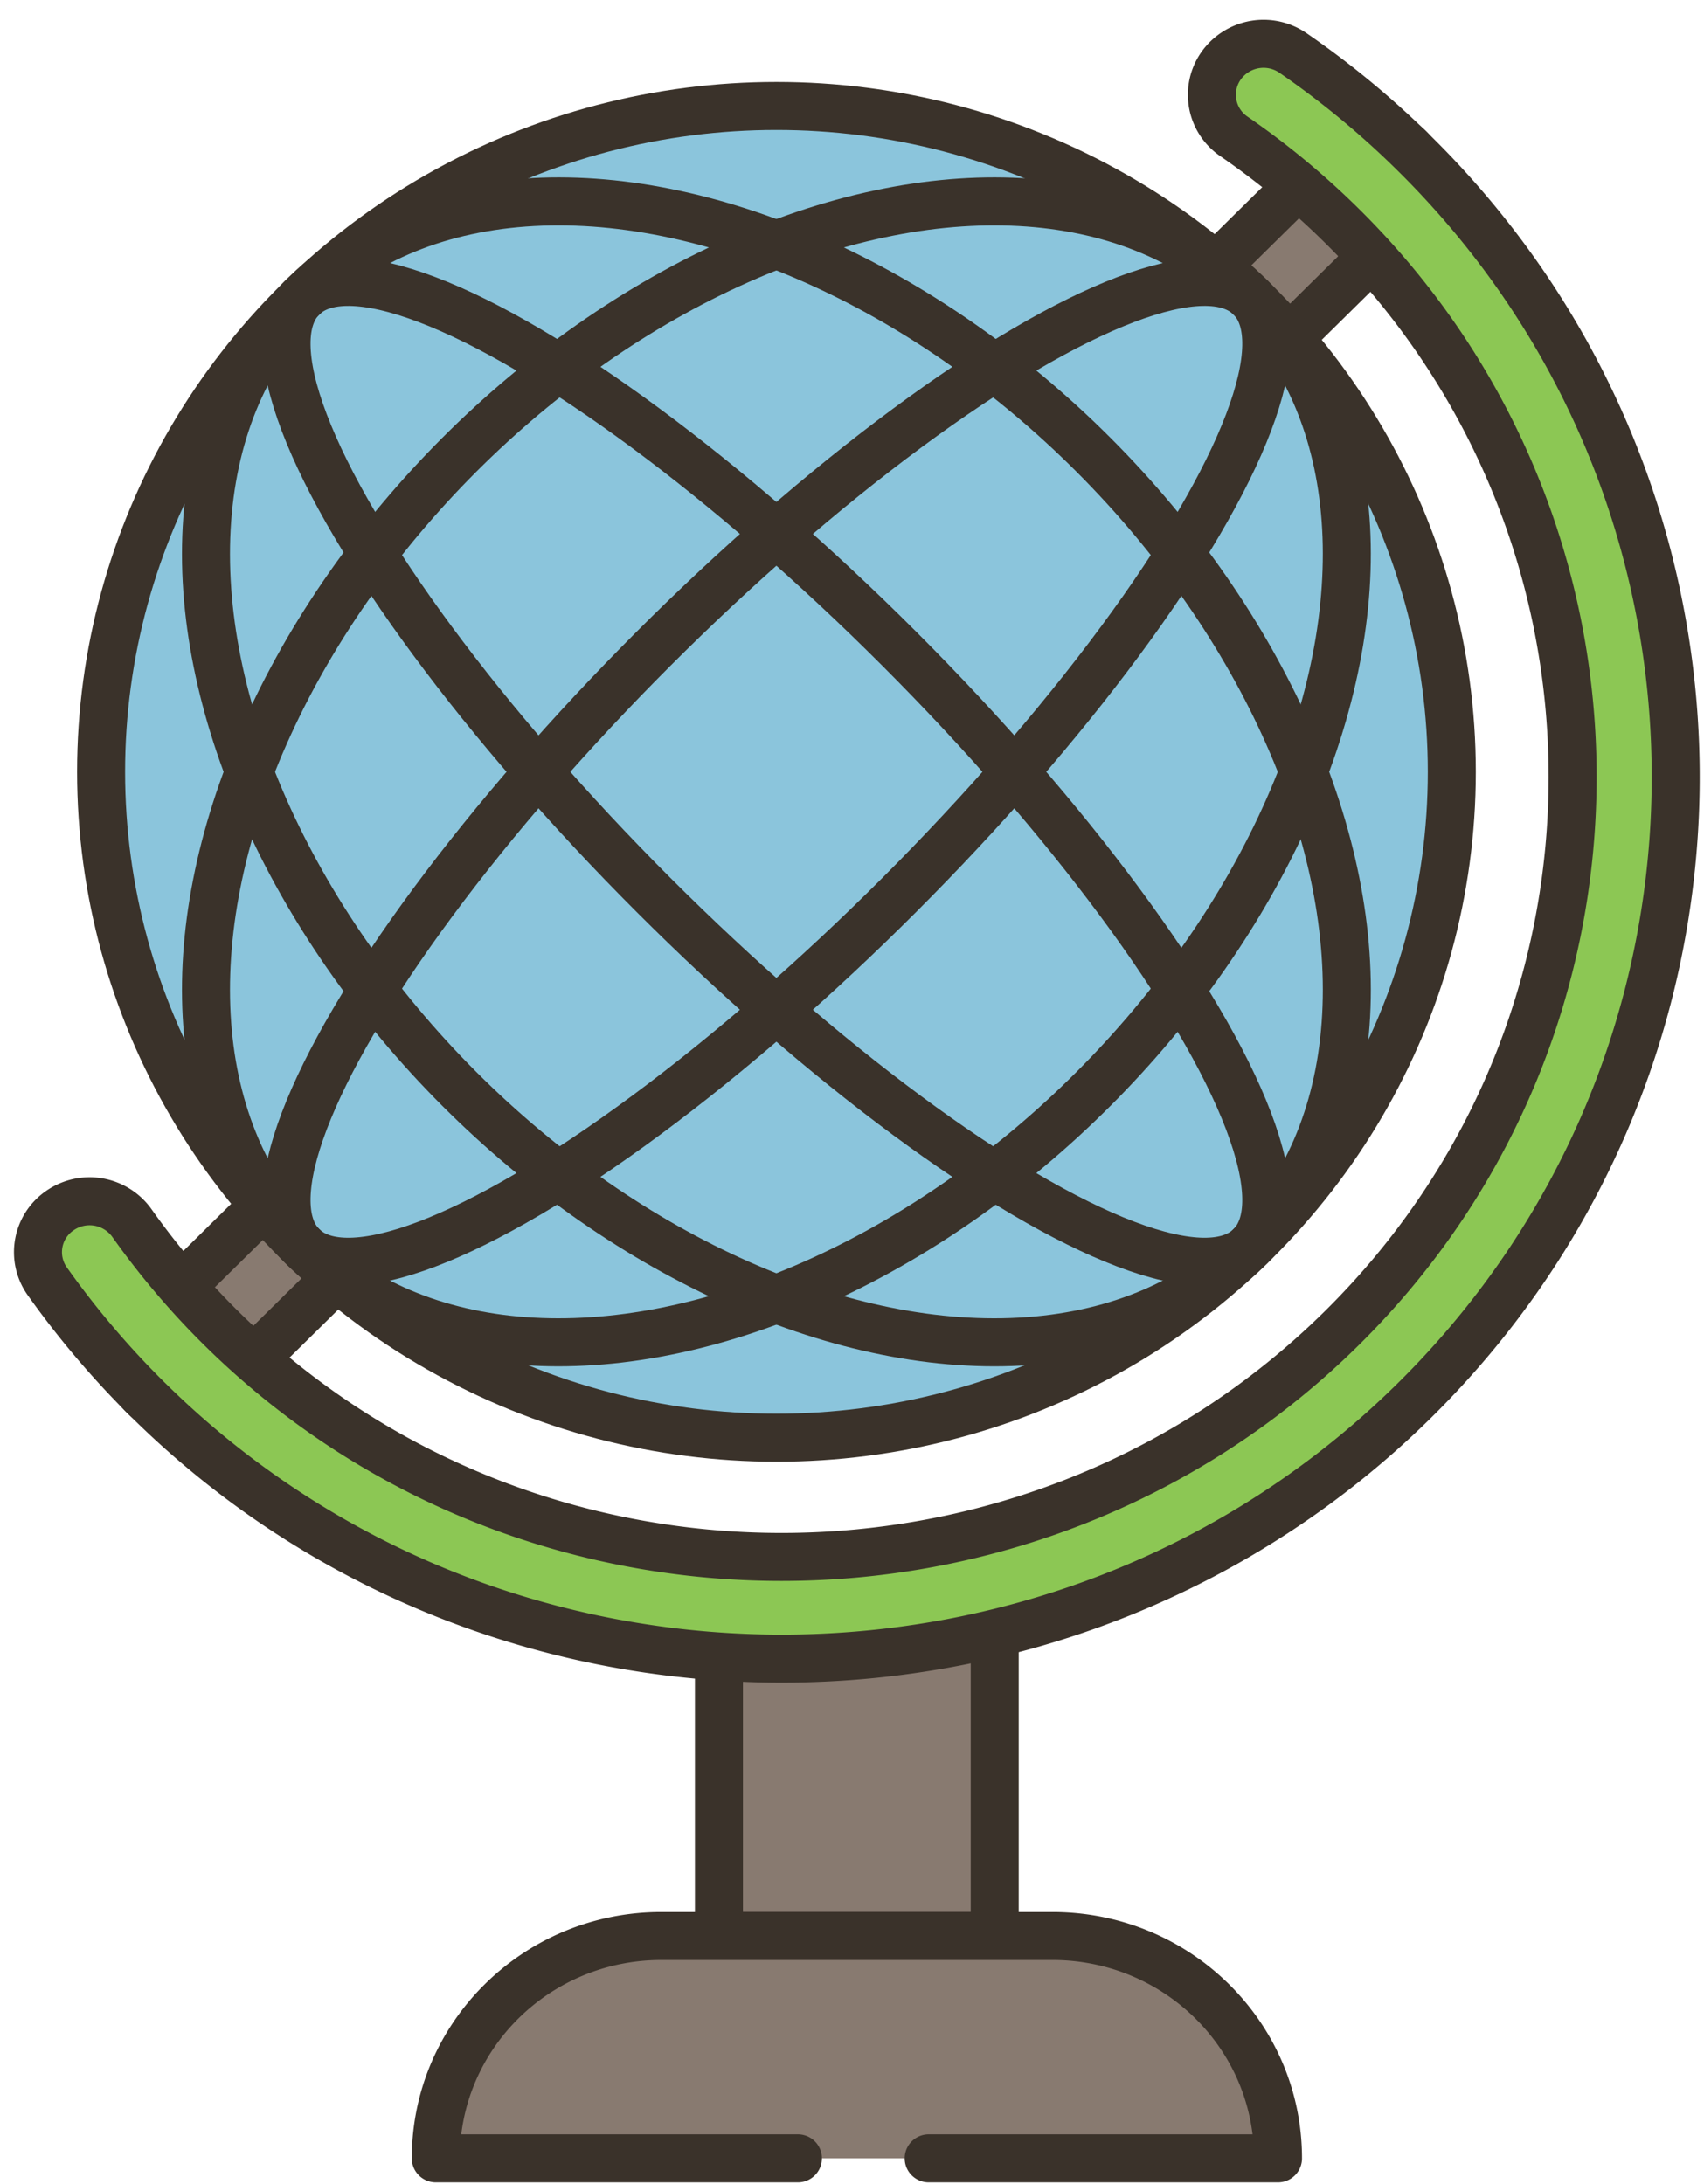
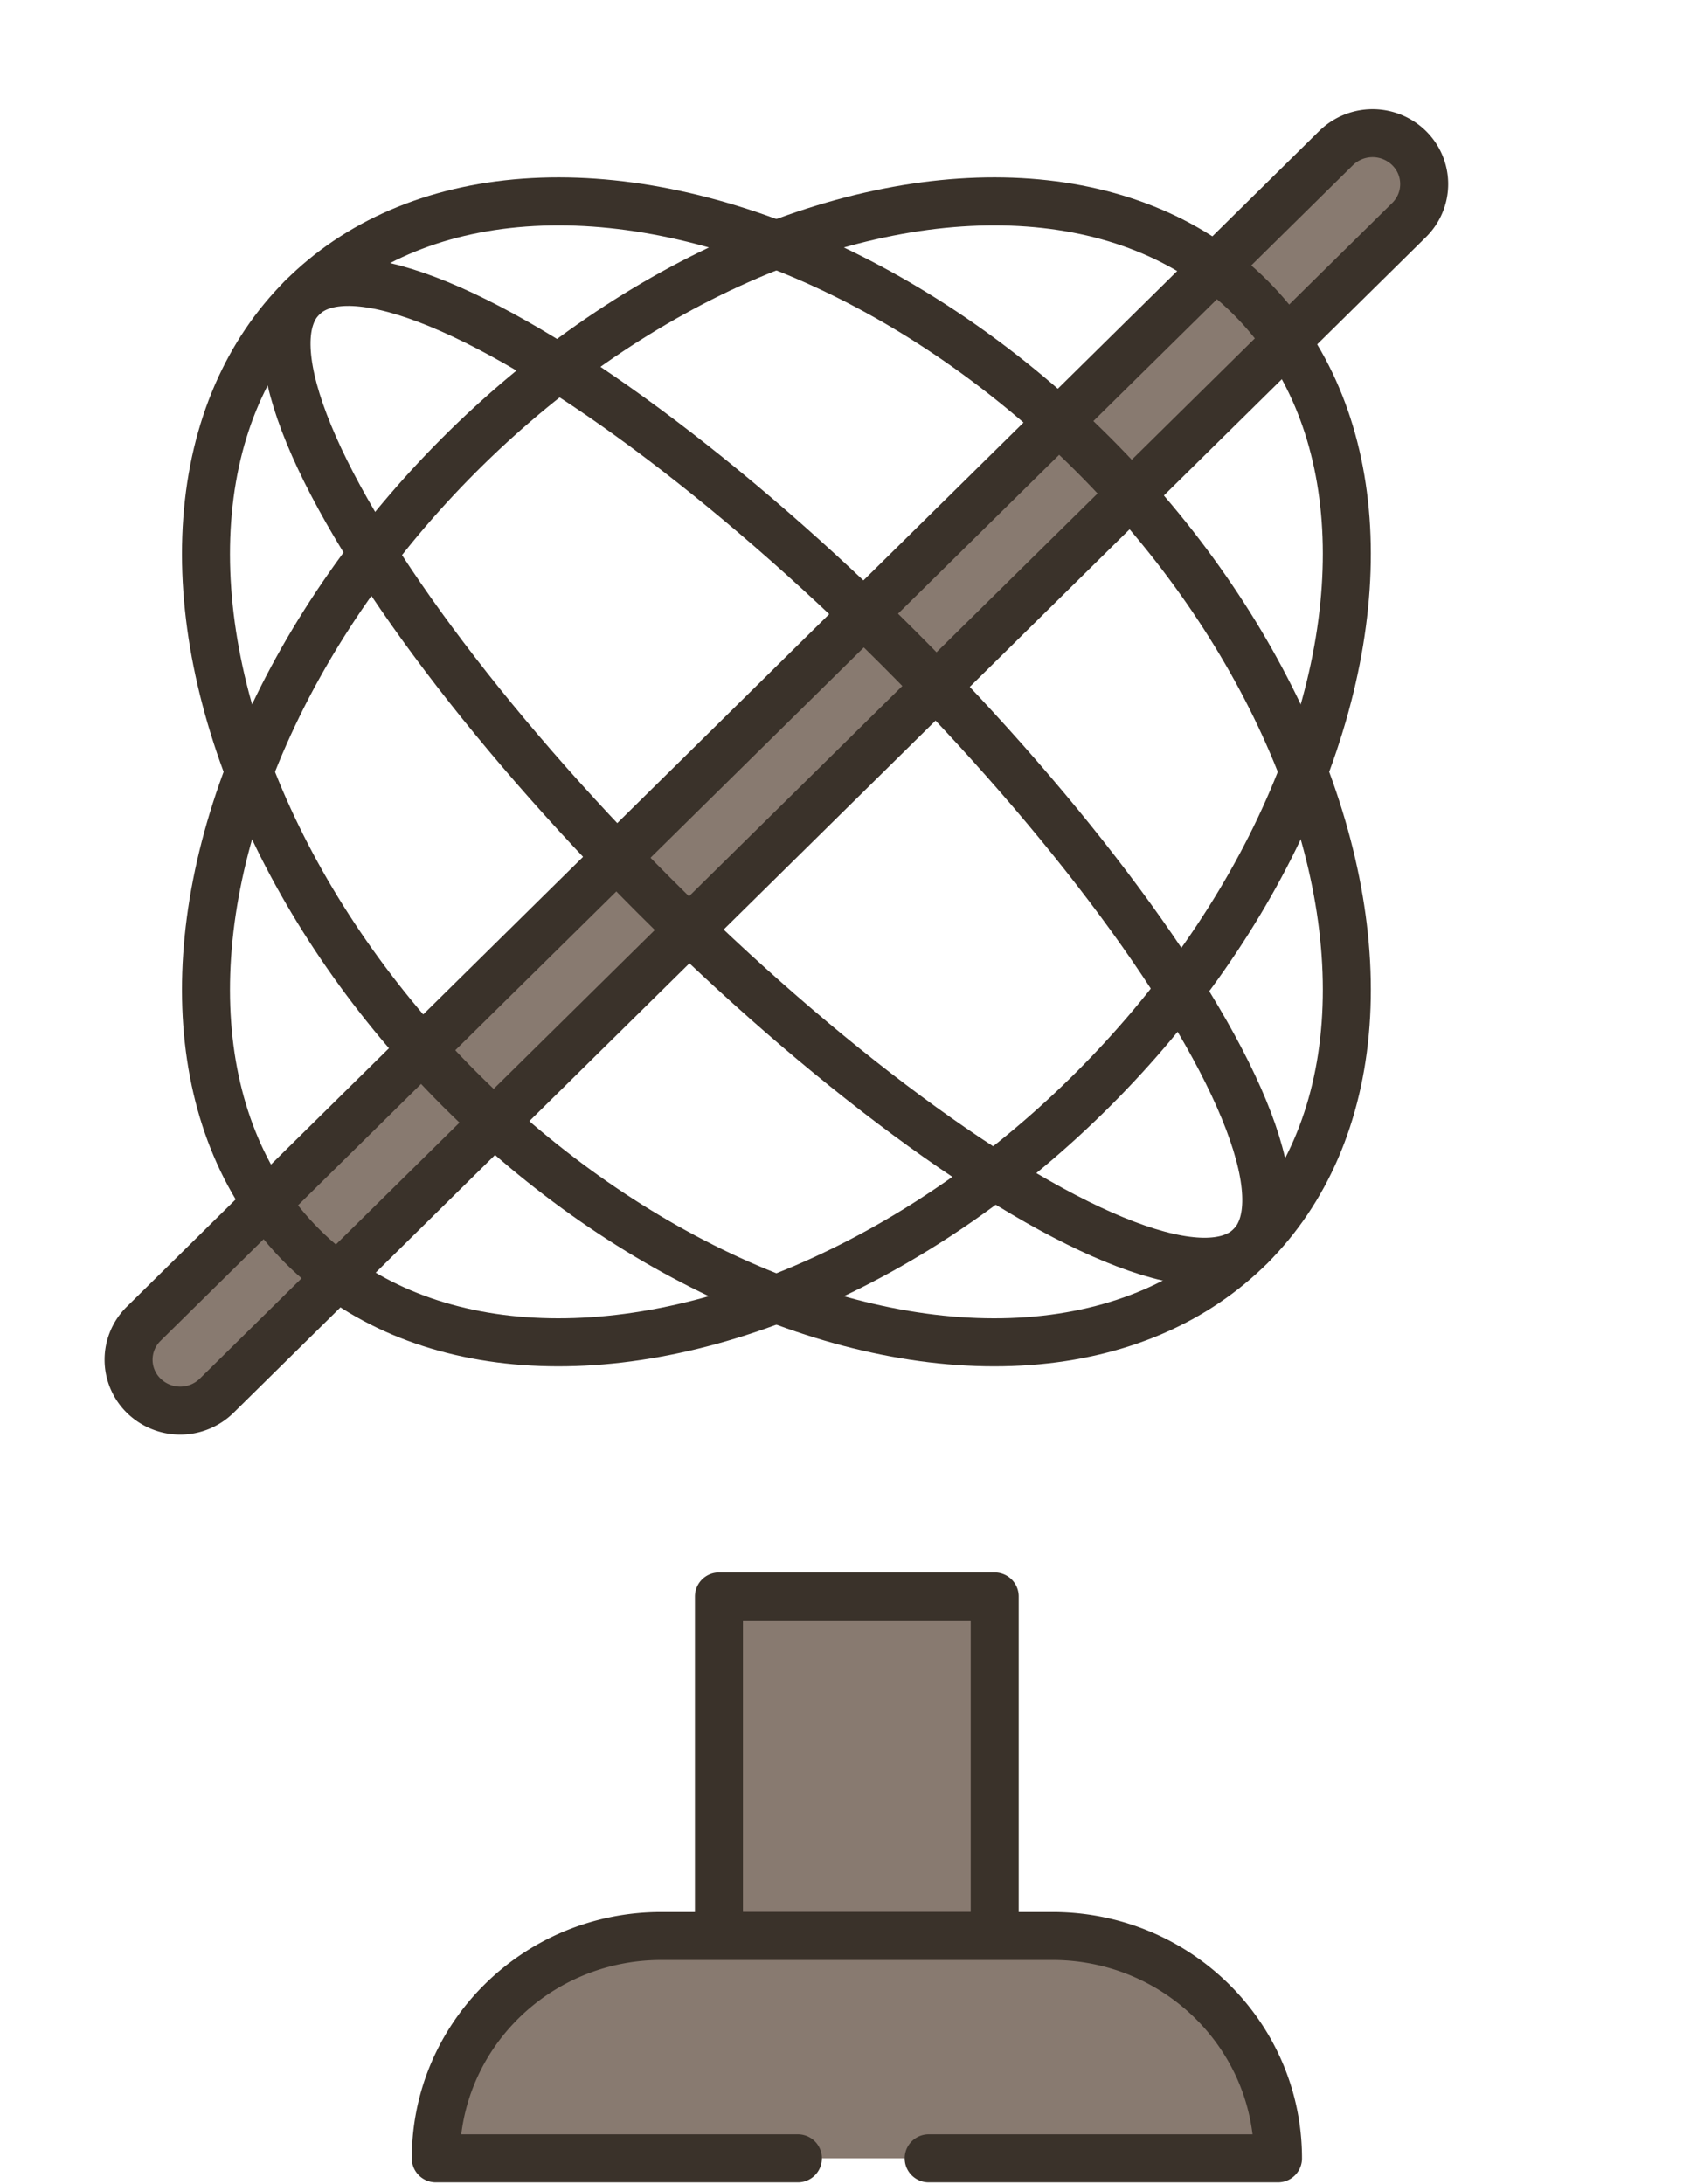
<svg xmlns="http://www.w3.org/2000/svg" width="71" height="91" viewBox="0 0 71 91">
  <g fill="none" fill-rule="evenodd" stroke="#3A322A" stroke-linecap="round" stroke-linejoin="round" stroke-width="2" transform="translate(-1 -1)">
    <path fill="#887A70" fill-rule="nonzero" d="M30.956 67.515h11.49v14.14h-11.49zM39.695 90.924H54.25c0-5.116-4.207-9.263-9.396-9.263h-16.3c-5.19 0-9.396 4.147-9.396 9.263h15.088M6.988 59.15a2.098 2.098 0 0 1 0-2.998L56.67 7.169a2.172 2.172 0 0 1 3.041 0c.84.829.84 2.17 0 2.999L10.029 59.15a2.172 2.172 0 0 1-3.041 0z" />
-     <ellipse cx="33.352" cy="33.157" fill="#8BC5DC" fill-rule="nonzero" rx="28.14" ry="27.743" />
    <ellipse cx="33.35" cy="33.158" rx="27.942" ry="18.683" transform="rotate(-45 33.35 33.158)" />
-     <ellipse cx="33.35" cy="33.158" rx="27.941" ry="7.247" transform="rotate(-45 33.35 33.158)" />
    <ellipse cx="33.35" cy="33.158" rx="18.683" ry="27.942" transform="rotate(-45 33.35 33.158)" />
    <ellipse cx="33.35" cy="33.158" rx="7.247" ry="27.941" transform="rotate(-45 33.35 33.158)" />
-     <path fill="#8CC754" fill-rule="nonzero" d="M7.2 59.354a37.266 37.266 0 0 1-4.23-4.97 2.098 2.098 0 0 1 .533-2.952 2.167 2.167 0 0 1 2.994.526 32.87 32.87 0 0 0 3.745 4.404c12.857 12.675 33.784 12.675 46.64 0 12.858-12.676 12.858-33.309 0-45.985a33.115 33.115 0 0 0-4.466-3.692 2.099 2.099 0 0 1-.533-2.952 2.167 2.167 0 0 1 2.994-.525 37.175 37.175 0 0 1 5.041 4.171c14.537 14.333 14.537 37.654 0 51.987-14.531 14.32-38.18 14.32-52.717-.012z" />
  </g>
</svg>